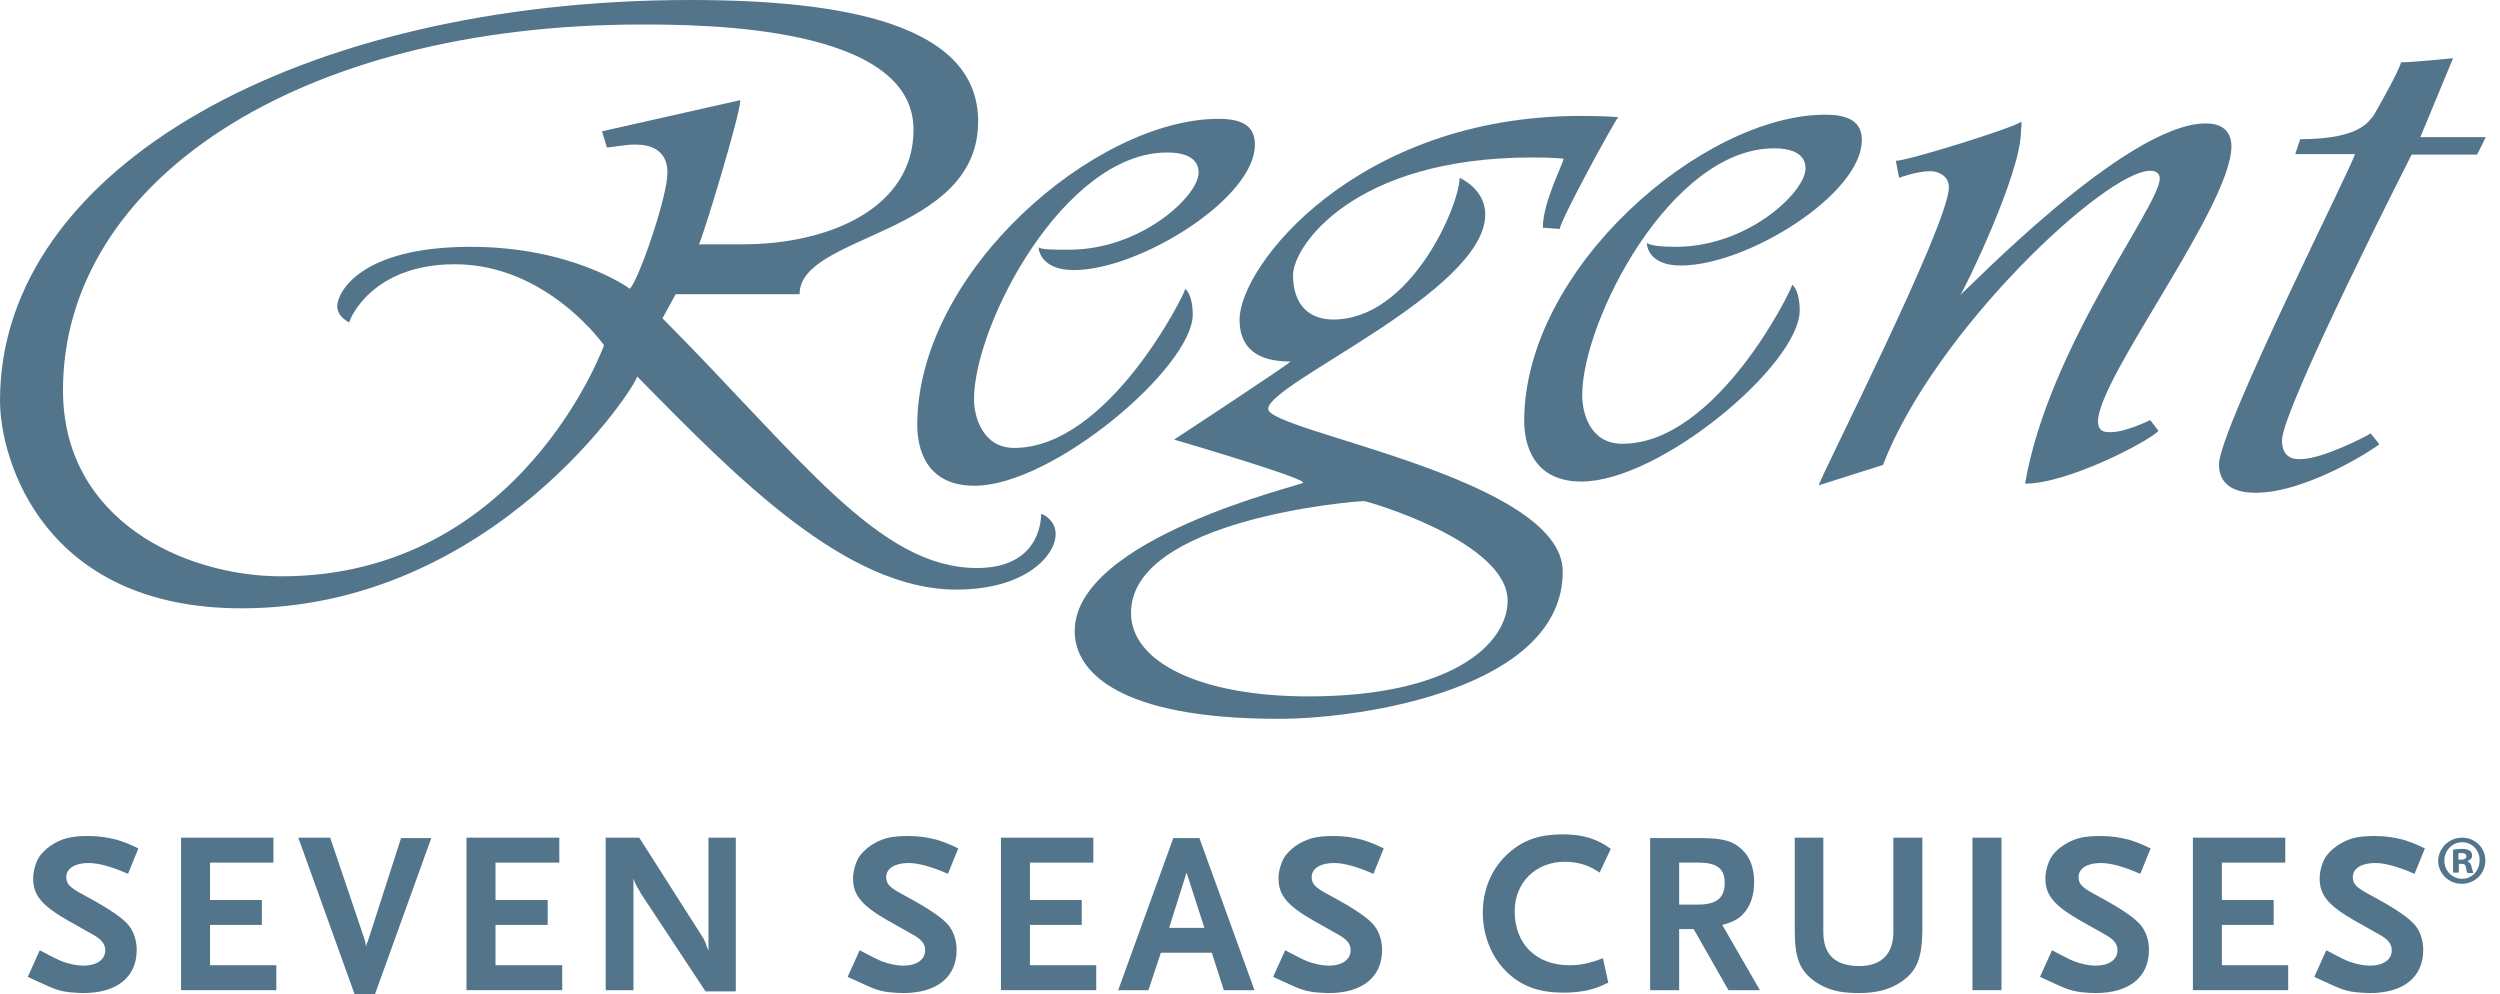
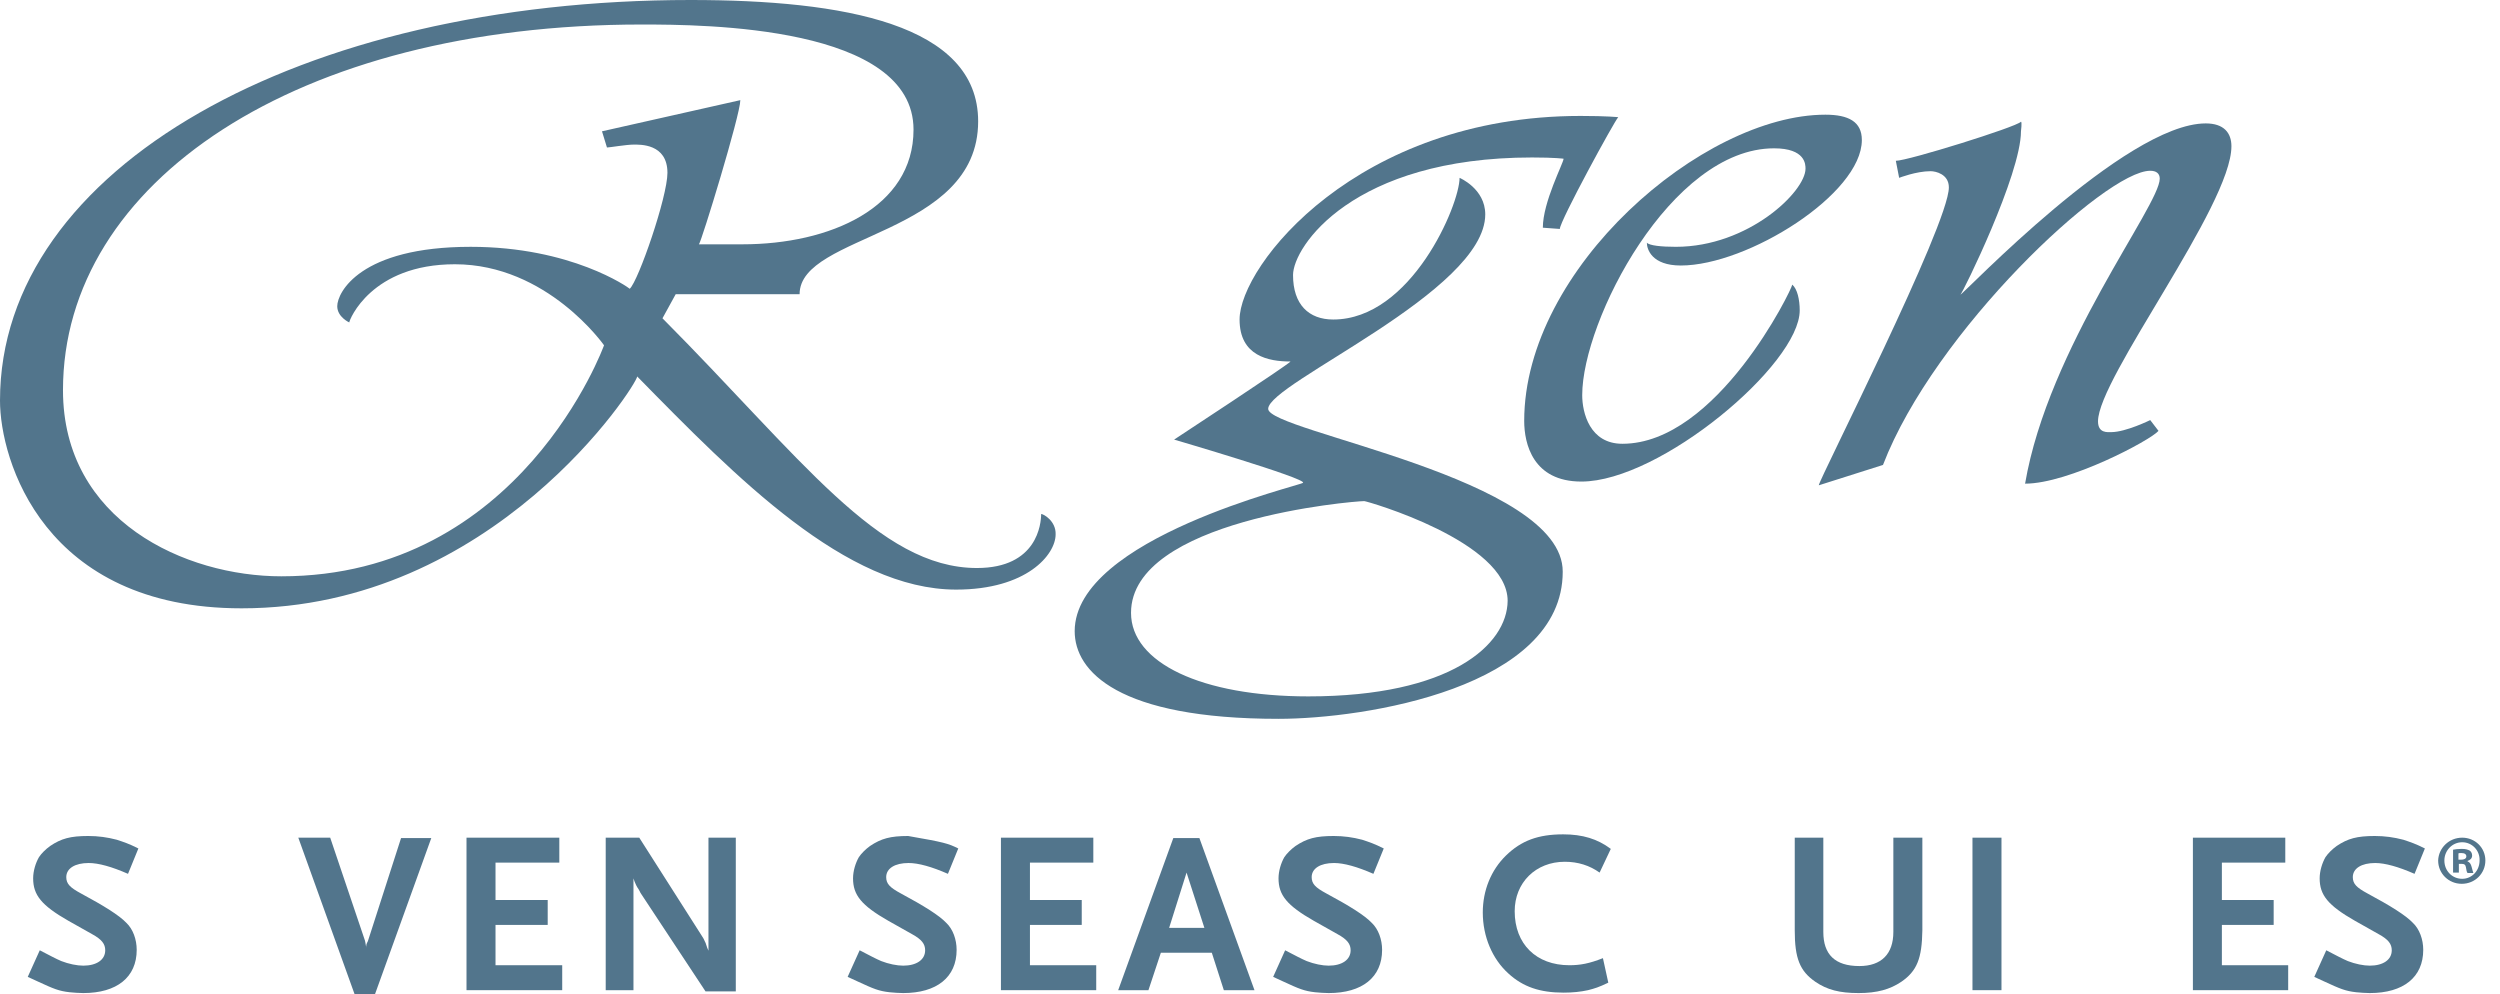
<svg xmlns="http://www.w3.org/2000/svg" width="88" height="35" viewBox="0 0 88 35" fill="none">
  <path d="M22.167 10.165C22.123 10.121 20.11 8.688 16.567 8.688C12.673 8.688 11.871 10.297 11.871 10.779C11.871 11.16 12.294 11.35 12.294 11.35C12.294 11.262 13.067 9.302 16.012 9.302C19.265 9.302 21.262 12.154 21.262 12.154C21.262 12.154 18.331 20.286 9.902 20.286C6.533 20.286 2.217 18.341 2.217 13.734C2.217 6.421 10.427 0.863 22.59 0.863C24.806 0.863 32.156 0.907 32.156 4.563C32.156 7.313 29.21 8.6 26.133 8.6H24.602C24.69 8.512 26.06 4.037 26.06 3.525L21.19 4.622L21.365 5.192C21.452 5.192 22.05 5.09 22.298 5.09C22.517 5.09 23.494 5.046 23.494 6.084C23.494 6.933 22.473 9.887 22.167 10.165ZM36.648 18.092C36.648 18.429 36.517 19.994 34.388 19.994C30.931 19.994 28.19 16.103 23.319 11.204L23.785 10.355H28.146C28.146 8.22 34.431 8.308 34.431 4.271C34.431 0.848 29.692 0 24.31 0C10.602 0 0 5.894 0 14.1C0 16.191 1.531 21.413 8.502 21.413C17.383 21.413 22.429 13.529 22.429 13.251C25.929 16.82 29.779 20.754 33.658 20.754C36.138 20.754 37.158 19.526 37.158 18.809C37.173 18.341 36.735 18.092 36.648 18.092Z" fill="#52758C" />
-   <path d="M42.89 4.183C38.573 4.183 32.288 9.551 32.288 14.962C32.288 15.767 32.579 17.098 34.3 17.098C37.071 17.098 41.985 12.915 41.985 11.072C41.985 10.692 41.898 10.311 41.723 10.165C41.723 10.311 39.025 15.767 35.7 15.767C34.592 15.767 34.285 14.67 34.285 14.056C34.285 11.438 37.45 5.368 41.081 5.368C42.19 5.368 42.19 5.938 42.19 6.084C42.19 6.889 40.177 8.79 37.625 8.79C37.071 8.79 36.648 8.79 36.56 8.702C36.56 8.893 36.735 9.507 37.8 9.507C40.104 9.507 44.173 6.991 44.173 5.09C44.173 4.417 43.706 4.183 42.89 4.183Z" fill="#52758C" />
  <path d="M64.254 4.037C59.938 4.037 53.652 9.448 53.652 14.816C53.652 15.621 53.958 16.951 55.665 16.951C58.435 16.951 63.35 12.827 63.35 10.926C63.35 10.545 63.263 10.165 63.087 10.019C63.087 10.165 60.433 15.621 57.108 15.621C55.956 15.621 55.694 14.524 55.694 13.909C55.694 11.291 58.815 5.221 62.446 5.221C63.554 5.221 63.554 5.792 63.554 5.938C63.554 6.743 61.542 8.688 58.99 8.688C58.479 8.688 58.056 8.644 57.969 8.542C57.969 8.776 58.144 9.346 59.165 9.346C61.513 9.346 65.537 6.83 65.537 4.929C65.537 4.285 65.071 4.037 64.254 4.037Z" fill="#52758C" />
  <path d="M46.054 24.513C42.292 24.513 39.812 23.328 39.812 21.573C39.812 18.297 47.629 17.639 48.023 17.639C48.11 17.639 53.069 19.058 53.069 21.149C53.054 22.7 51.056 24.513 46.054 24.513ZM44.64 14.392C44.64 13.485 52.281 10.267 52.281 7.547C52.281 6.64 51.377 6.26 51.377 6.26C51.377 7.211 49.671 11.247 46.929 11.247C46.069 11.247 45.515 10.721 45.515 9.682C45.515 8.688 47.615 5.543 53.929 5.543C54.746 5.543 55.038 5.587 55.038 5.587C55.038 5.733 54.308 7.108 54.308 8.015L54.906 8.059C54.906 7.781 56.831 4.256 56.962 4.125C56.962 4.125 56.583 4.081 55.635 4.081C47.775 4.081 43.633 9.346 43.633 11.247C43.633 12.534 44.654 12.725 45.427 12.725C45.296 12.871 41.329 15.474 41.329 15.474C41.329 15.474 46.025 16.849 45.865 16.995C45.821 17.083 37.829 18.941 37.829 22.217C37.829 23.636 39.36 25.303 45.004 25.303C48.038 25.303 55.008 24.206 55.008 20.125C55.023 16.82 44.64 15.196 44.64 14.392Z" fill="#52758C" />
  <path d="M66.733 5.66C67.156 5.66 70.963 4.476 71.138 4.285C71.181 4.285 71.138 4.622 71.138 4.622C71.138 6.143 69.081 10.326 69.008 10.37C69.096 10.37 74.812 4.344 77.642 4.344C78.283 4.344 78.546 4.68 78.546 5.148C78.546 7.24 73.85 13.31 73.85 14.831C73.85 15.255 74.185 15.211 74.317 15.211C74.827 15.211 75.688 14.787 75.688 14.787L75.979 15.167C75.688 15.504 72.815 17.025 71.283 17.025C72.1 12.227 76.023 7.24 76.023 6.289C76.023 6.099 75.892 6.011 75.688 6.011C74.112 6.011 68.09 11.657 66.281 16.366L64.021 17.083C64.021 16.893 68.6 7.913 68.6 6.596C68.6 6.128 68.133 6.026 67.958 6.026C67.448 6.026 66.85 6.26 66.85 6.26L66.733 5.66Z" fill="#52758C" />
-   <path d="M86.348 2.048C86.348 2.048 84.933 2.194 84.51 2.194C84.51 2.384 83.65 3.905 83.533 4.095C83.402 4.183 83.198 4.9 80.967 4.9L80.792 5.426H82.892C82.892 5.66 78.108 15.109 78.108 16.352C78.108 16.644 78.196 17.346 79.392 17.346C81.229 17.346 83.665 15.738 83.752 15.635L83.446 15.255C83.402 15.299 81.783 16.162 80.967 16.162C80.879 16.162 80.325 16.206 80.325 15.504C80.325 14.407 84.89 5.441 84.89 5.441H87.194L87.5 4.827H85.196L86.348 2.048Z" fill="#52758C" />
  <path d="M4.506 30.759C3.938 30.51 3.471 30.378 3.121 30.378C2.64 30.378 2.333 30.568 2.333 30.875C2.333 31.11 2.465 31.241 2.844 31.446C3.66 31.885 4.2 32.221 4.448 32.484C4.681 32.704 4.812 33.069 4.812 33.435C4.812 34.4 4.112 34.956 2.931 34.956C2.771 34.956 2.61 34.941 2.45 34.927C2.071 34.883 1.896 34.81 1.327 34.547C1.254 34.517 1.137 34.459 0.977 34.386L1.4 33.45C1.794 33.654 1.954 33.742 2.158 33.83C2.421 33.932 2.712 33.991 2.931 33.991C3.398 33.991 3.704 33.786 3.704 33.45C3.704 33.23 3.587 33.069 3.237 32.879L2.406 32.411C1.458 31.87 1.167 31.504 1.167 30.919C1.167 30.656 1.254 30.378 1.371 30.173C1.458 30.042 1.604 29.895 1.765 29.779C2.158 29.515 2.479 29.427 3.106 29.427C3.456 29.427 3.777 29.471 4.112 29.559C4.375 29.647 4.521 29.691 4.871 29.866L4.506 30.759Z" fill="#52758C" />
-   <path d="M6.373 34.854V29.486H9.625V30.364H7.394V31.68H9.217V32.557H7.394V33.976H9.727V34.854H6.373Z" fill="#52758C" />
  <path d="M13.198 35H12.483L10.5 29.486H11.623L12.848 33.113L12.863 33.186L12.877 33.274L12.906 33.377L12.892 33.318C12.892 33.245 12.906 33.216 12.921 33.186L12.95 33.128L14.117 29.501H15.181L13.198 35Z" fill="#52758C" />
  <path d="M16.421 34.854V29.486H19.688V30.364H17.442V31.68H19.279V32.557H17.442V33.976H19.79V34.854H16.421Z" fill="#52758C" />
  <path d="M24.835 34.898L22.546 31.431C22.531 31.402 22.502 31.329 22.429 31.227C22.4 31.168 22.371 31.124 22.371 31.11C22.342 31.051 22.327 31.007 22.298 30.919V34.854H21.321V29.486H22.502L24.748 33.011C24.762 33.026 24.777 33.069 24.806 33.128C24.835 33.186 24.85 33.216 24.85 33.23L24.894 33.362L24.938 33.464V29.486H25.9V34.898H24.835Z" fill="#52758C" />
-   <path d="M33.367 30.759C32.798 30.51 32.331 30.378 31.981 30.378C31.5 30.378 31.194 30.568 31.194 30.875C31.194 31.11 31.325 31.241 31.704 31.446C32.521 31.885 33.06 32.221 33.308 32.484C33.542 32.704 33.673 33.069 33.673 33.435C33.673 34.4 32.973 34.956 31.792 34.956C31.631 34.956 31.471 34.941 31.31 34.927C30.931 34.883 30.756 34.81 30.188 34.547C30.115 34.517 29.998 34.459 29.837 34.386L30.26 33.45C30.654 33.654 30.815 33.742 31.019 33.83C31.281 33.932 31.573 33.991 31.792 33.991C32.258 33.991 32.565 33.786 32.565 33.45C32.565 33.23 32.448 33.069 32.098 32.879L31.267 32.411C30.319 31.87 30.027 31.504 30.027 30.919C30.027 30.656 30.115 30.378 30.231 30.173C30.319 30.042 30.465 29.895 30.625 29.779C31.019 29.515 31.34 29.427 31.967 29.427C32.317 29.427 32.638 29.471 32.973 29.559C33.235 29.647 33.381 29.691 33.731 29.866L33.367 30.759Z" fill="#52758C" />
+   <path d="M33.367 30.759C32.798 30.51 32.331 30.378 31.981 30.378C31.5 30.378 31.194 30.568 31.194 30.875C31.194 31.11 31.325 31.241 31.704 31.446C32.521 31.885 33.06 32.221 33.308 32.484C33.542 32.704 33.673 33.069 33.673 33.435C33.673 34.4 32.973 34.956 31.792 34.956C31.631 34.956 31.471 34.941 31.31 34.927C30.931 34.883 30.756 34.81 30.188 34.547C30.115 34.517 29.998 34.459 29.837 34.386L30.26 33.45C30.654 33.654 30.815 33.742 31.019 33.83C31.281 33.932 31.573 33.991 31.792 33.991C32.258 33.991 32.565 33.786 32.565 33.45C32.565 33.23 32.448 33.069 32.098 32.879L31.267 32.411C30.319 31.87 30.027 31.504 30.027 30.919C30.027 30.656 30.115 30.378 30.231 30.173C30.319 30.042 30.465 29.895 30.625 29.779C31.019 29.515 31.34 29.427 31.967 29.427C33.235 29.647 33.381 29.691 33.731 29.866L33.367 30.759Z" fill="#52758C" />
  <path d="M35.233 34.854V29.486H38.485V30.364H36.254V31.68H38.077V32.557H36.254V33.976H38.587V34.854H35.233Z" fill="#52758C" />
  <path d="M43.079 34.854L42.656 33.537H40.862L40.425 34.854H39.36L41.3 29.501H42.219L44.158 34.854H43.079ZM41.767 30.715L41.154 32.66H42.394L41.767 30.715Z" fill="#52758C" />
  <path d="M48.344 30.759C47.775 30.51 47.308 30.378 46.958 30.378C46.477 30.378 46.171 30.568 46.171 30.875C46.171 31.11 46.302 31.241 46.681 31.446C47.498 31.885 48.038 32.221 48.285 32.484C48.519 32.704 48.65 33.069 48.65 33.435C48.65 34.4 47.95 34.956 46.769 34.956C46.608 34.956 46.448 34.941 46.288 34.927C45.908 34.883 45.733 34.81 45.165 34.547C45.092 34.517 44.975 34.459 44.815 34.386L45.237 33.45C45.631 33.654 45.792 33.742 45.996 33.83C46.258 33.932 46.55 33.991 46.769 33.991C47.235 33.991 47.542 33.786 47.542 33.45C47.542 33.23 47.425 33.069 47.075 32.879L46.244 32.411C45.296 31.87 45.004 31.504 45.004 30.919C45.004 30.656 45.092 30.378 45.208 30.173C45.296 30.042 45.442 29.895 45.602 29.779C45.996 29.515 46.317 29.427 46.944 29.427C47.294 29.427 47.615 29.471 47.95 29.559C48.212 29.647 48.358 29.691 48.708 29.866L48.344 30.759Z" fill="#52758C" />
  <path d="M56.306 30.715C55.956 30.466 55.548 30.334 55.081 30.334C54.06 30.334 53.317 31.066 53.317 32.075C53.317 33.23 54.075 33.976 55.242 33.976C55.621 33.976 55.942 33.918 56.423 33.727L56.612 34.59C56.277 34.751 56.131 34.795 55.898 34.854C55.635 34.912 55.358 34.941 55.038 34.941C54.206 34.941 53.608 34.737 53.098 34.269C52.529 33.757 52.194 32.967 52.194 32.119C52.194 31.343 52.485 30.627 53.01 30.115C53.55 29.588 54.148 29.369 55.023 29.369C55.708 29.369 56.233 29.53 56.7 29.881L56.306 30.715Z" fill="#52758C" />
-   <path d="M60.842 34.854L59.617 32.704H59.106V34.854H58.085V29.501H59.865C60.638 29.501 61.002 29.603 61.308 29.895C61.6 30.159 61.746 30.554 61.746 31.051C61.746 31.46 61.644 31.797 61.454 32.06C61.25 32.323 61.06 32.44 60.623 32.557L61.95 34.854H60.842ZM59.777 30.364H59.106V31.841H59.777C60.419 31.841 60.71 31.607 60.71 31.08C60.71 30.568 60.433 30.364 59.777 30.364Z" fill="#52758C" />
  <path d="M66.923 34.561C66.529 34.825 66.077 34.956 65.421 34.956C64.75 34.956 64.312 34.839 63.904 34.561C63.35 34.181 63.175 33.727 63.175 32.748V29.486H64.181V32.806C64.181 33.596 64.59 34.005 65.45 34.005C66.223 34.005 66.646 33.581 66.646 32.806V29.486H67.667V32.748C67.652 33.742 67.477 34.181 66.923 34.561Z" fill="#52758C" />
  <path d="M70.452 29.486H69.431V34.854H70.452V29.486Z" fill="#52758C" />
-   <path d="M75.338 30.759C74.769 30.51 74.302 30.378 73.952 30.378C73.471 30.378 73.165 30.568 73.165 30.875C73.165 31.11 73.296 31.241 73.675 31.446C74.492 31.885 75.031 32.221 75.279 32.484C75.513 32.704 75.644 33.069 75.644 33.435C75.644 34.4 74.944 34.956 73.763 34.956C73.602 34.956 73.442 34.941 73.281 34.927C72.902 34.883 72.727 34.81 72.158 34.547C72.085 34.517 71.969 34.459 71.808 34.386L72.231 33.45C72.625 33.654 72.785 33.742 72.99 33.83C73.252 33.932 73.544 33.991 73.763 33.991C74.229 33.991 74.535 33.786 74.535 33.45C74.535 33.23 74.419 33.069 74.069 32.879L73.237 32.411C72.29 31.87 71.998 31.504 71.998 30.919C71.998 30.656 72.085 30.378 72.202 30.173C72.29 30.042 72.421 29.895 72.596 29.779C72.99 29.515 73.31 29.427 73.938 29.427C74.287 29.427 74.608 29.471 74.944 29.559C75.206 29.647 75.352 29.691 75.702 29.866L75.338 30.759Z" fill="#52758C" />
  <path d="M77.19 34.854V29.486H80.442V30.364H78.21V31.68H80.033V32.557H78.21V33.976H80.544V34.854H77.19Z" fill="#52758C" />
  <path d="M84.992 30.759C84.423 30.51 83.956 30.378 83.606 30.378C83.125 30.378 82.819 30.568 82.819 30.875C82.819 31.11 82.95 31.241 83.329 31.446C84.146 31.885 84.685 32.221 84.933 32.484C85.167 32.704 85.298 33.069 85.298 33.435C85.298 34.4 84.598 34.956 83.417 34.956C83.256 34.956 83.096 34.941 82.935 34.927C82.556 34.883 82.381 34.81 81.812 34.547C81.74 34.517 81.623 34.459 81.463 34.386L81.885 33.45C82.279 33.654 82.44 33.742 82.644 33.83C82.906 33.932 83.198 33.991 83.417 33.991C83.883 33.991 84.19 33.786 84.19 33.45C84.19 33.23 84.073 33.069 83.723 32.879L82.892 32.411C81.944 31.87 81.652 31.504 81.652 30.919C81.652 30.656 81.74 30.378 81.856 30.173C81.944 30.042 82.09 29.895 82.25 29.779C82.644 29.515 82.965 29.427 83.592 29.427C83.942 29.427 84.263 29.471 84.598 29.559C84.86 29.647 85.006 29.691 85.356 29.866L84.992 30.759Z" fill="#52758C" />
  <path d="M86.669 29.486C87.121 29.486 87.485 29.837 87.485 30.29C87.485 30.744 87.121 31.11 86.654 31.11C86.188 31.11 85.823 30.744 85.823 30.29C85.838 29.852 86.202 29.486 86.669 29.486ZM86.669 29.647C86.319 29.647 86.042 29.939 86.042 30.29C86.042 30.656 86.319 30.934 86.669 30.934C87.019 30.934 87.281 30.642 87.281 30.29C87.296 29.939 87.019 29.647 86.669 29.647ZM86.348 30.715V29.91C86.421 29.895 86.523 29.881 86.654 29.881C86.8 29.881 86.873 29.91 86.931 29.939C86.975 29.969 87.019 30.027 87.019 30.115C87.019 30.217 86.946 30.276 86.858 30.305V30.32C86.931 30.349 86.975 30.407 87.004 30.524C87.033 30.642 87.048 30.685 87.062 30.729H86.858C86.829 30.7 86.815 30.627 86.8 30.524C86.785 30.437 86.742 30.407 86.64 30.407H86.552V30.715H86.348ZM86.537 30.261H86.625C86.727 30.261 86.815 30.232 86.815 30.144C86.815 30.071 86.756 30.027 86.64 30.027C86.596 30.027 86.552 30.027 86.537 30.042V30.261Z" fill="#52758C" />
</svg>